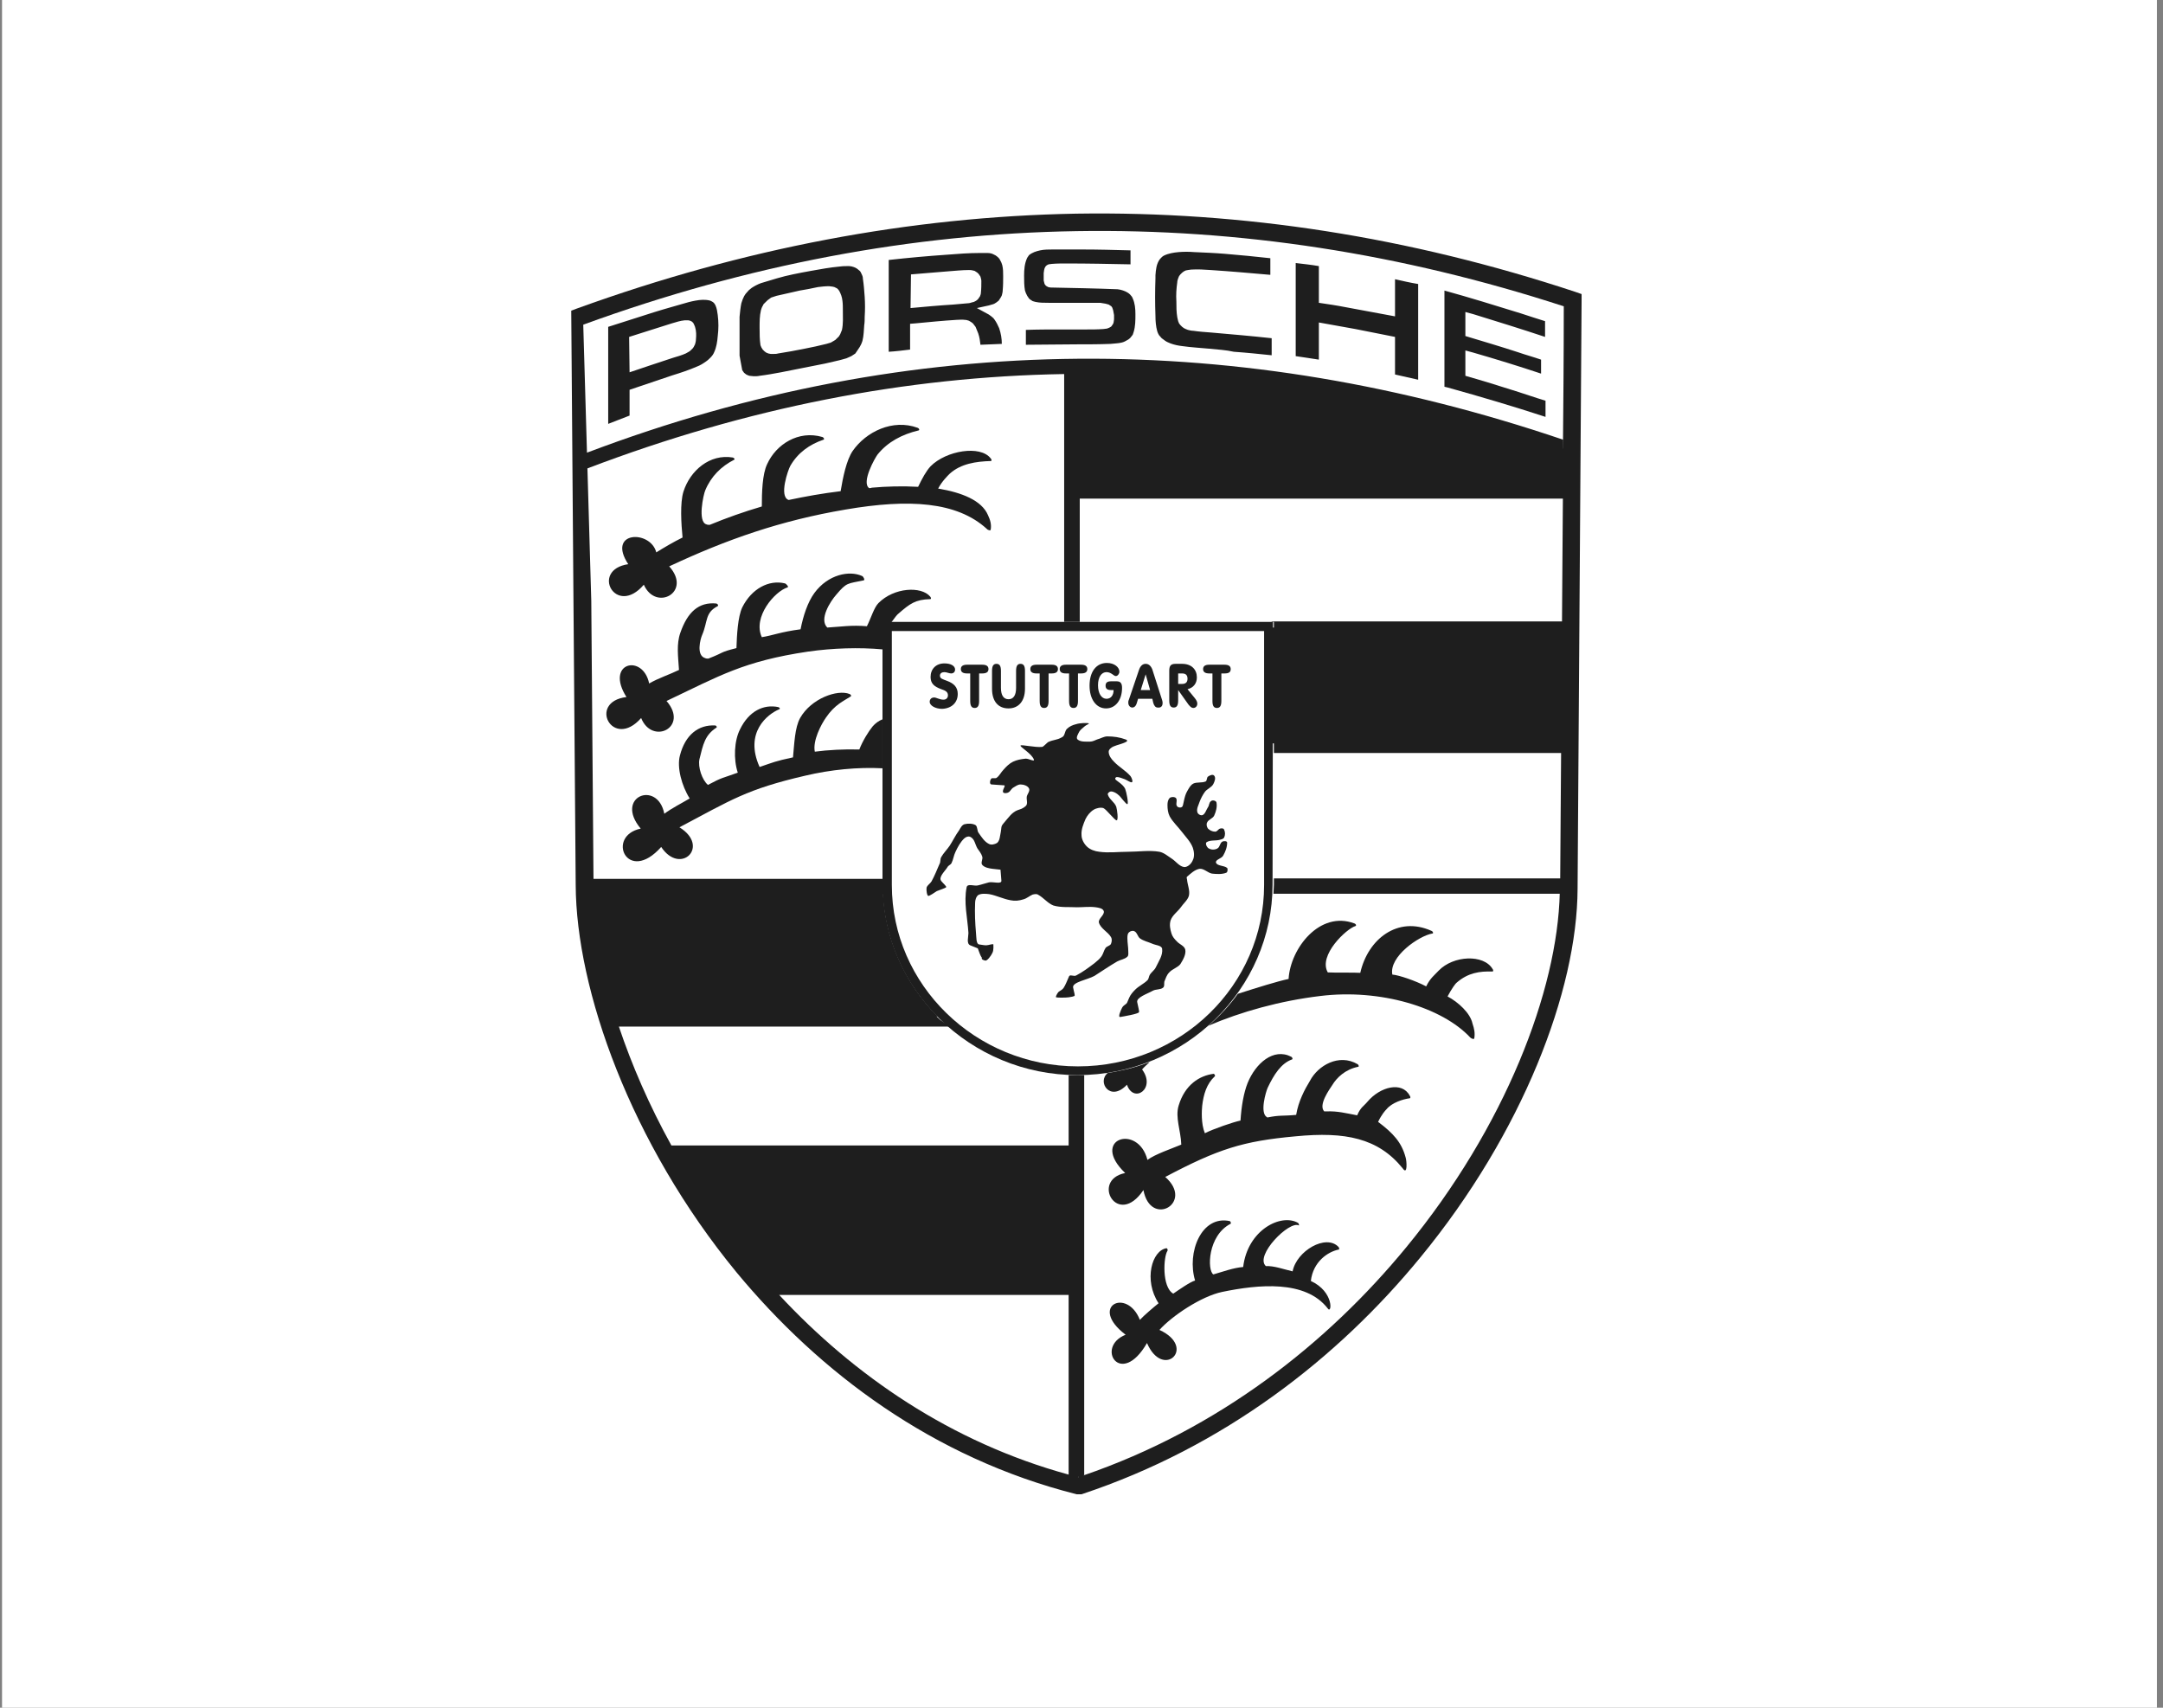
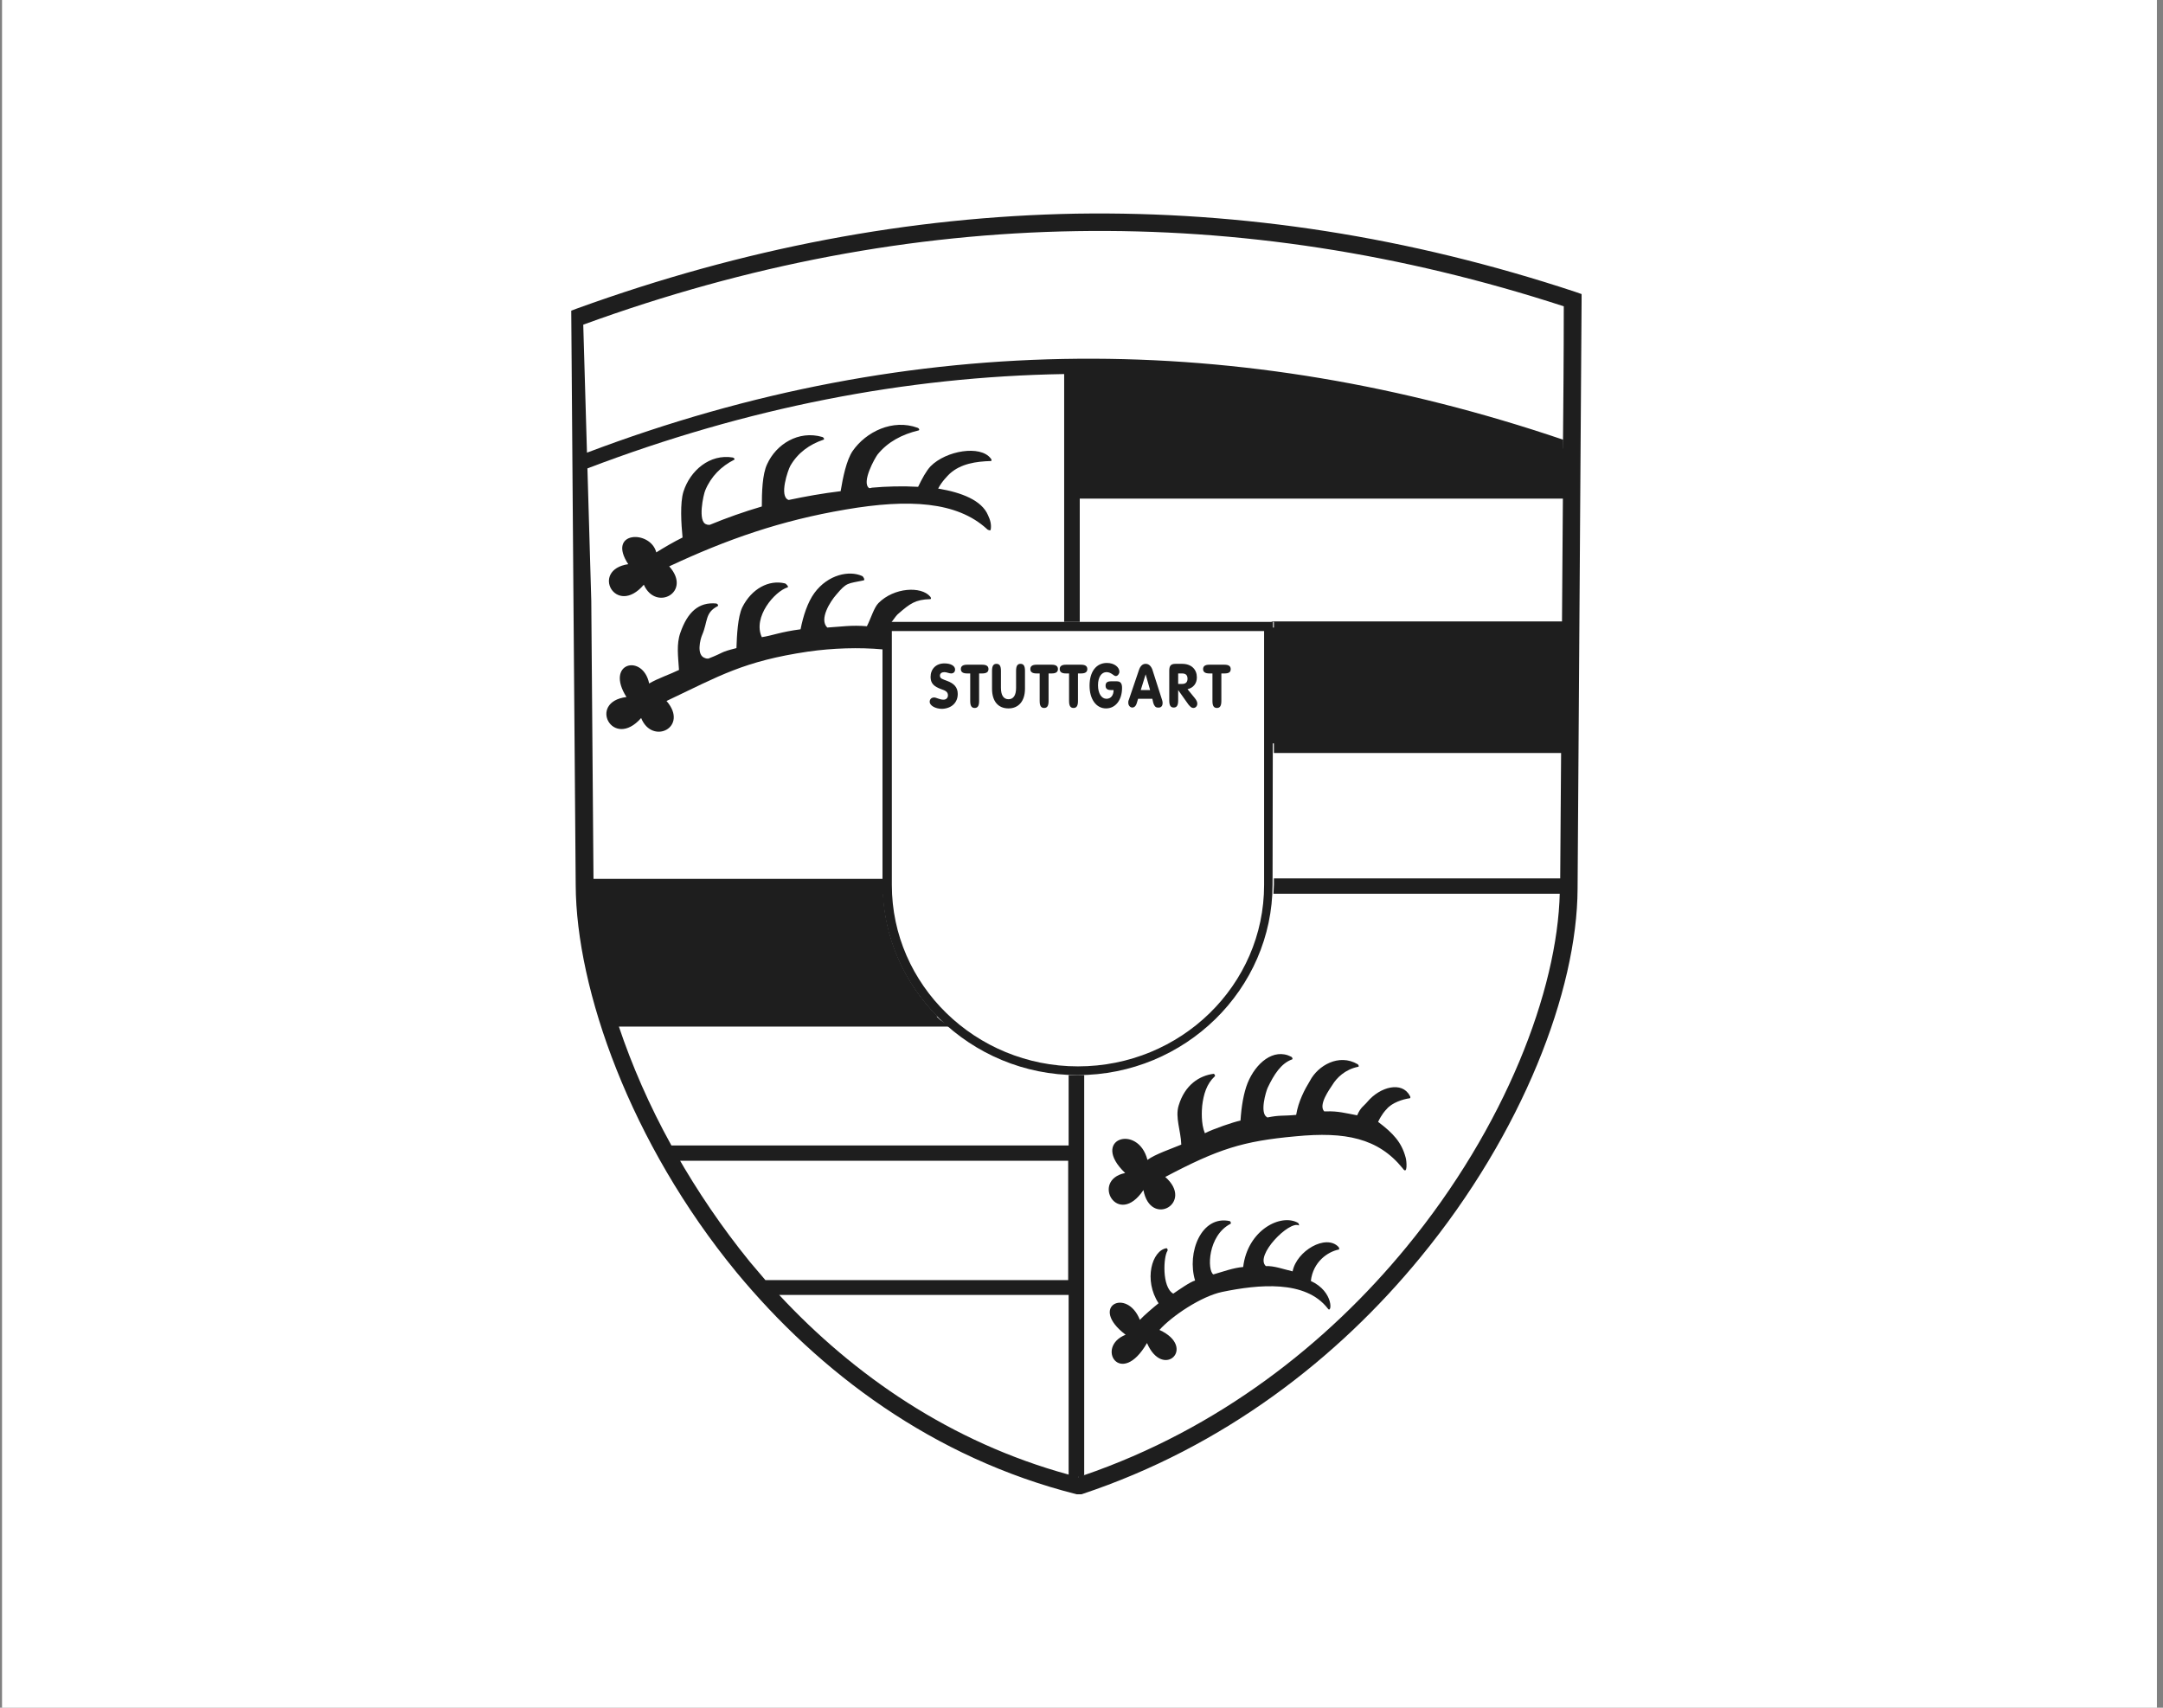
<svg xmlns="http://www.w3.org/2000/svg" width="152" height="120" viewBox="0 0 152 120" fill="none">
  <rect x="0" y="0" width="152" height="120" fill="#808080" stroke="none" />
  <rect width="151.429" height="120" transform="translate(0.143)" fill="white" />
  <path d="M80.634 81.505C81.165 81.106 82.355 80.707 83.012 80.43C82.98 79.447 82.574 78.526 82.824 77.696C83.262 76.222 84.295 75.577 85.296 75.454C85.359 75.486 85.421 75.608 85.359 75.639C84.795 76.161 84.576 76.898 84.482 77.696C84.451 78.004 84.388 78.956 84.67 79.631C85.265 79.325 86.704 78.833 87.173 78.741C87.236 77.758 87.392 76.806 87.674 76.1C88.237 74.718 89.489 73.612 90.741 74.257C90.803 74.287 90.866 74.41 90.803 74.441C90.021 74.718 89.52 75.516 89.082 76.437C88.957 76.714 88.519 78.188 89.02 78.495C89.02 78.495 89.051 78.495 89.051 78.526C89.958 78.341 90.115 78.434 91.085 78.341C91.241 77.39 91.679 76.56 92.055 75.946C92.618 74.871 94.089 74.011 95.403 74.779C95.466 74.81 95.528 74.963 95.434 74.963C94.527 75.148 93.932 75.731 93.62 76.253C93.463 76.499 92.618 77.635 93.056 78.096H93.212C93.995 78.065 94.558 78.219 95.372 78.372C95.622 77.789 95.841 77.727 96.092 77.42C96.999 76.345 98.532 75.977 99.064 76.99C99.127 77.052 99.127 77.174 99.064 77.174C98.595 77.236 97.812 77.482 97.437 77.942C97.343 78.034 97.093 78.311 96.843 78.833C97.906 79.631 98.501 80.276 98.782 81.351C98.845 81.535 98.939 82.641 98.564 82.089C96.843 79.969 94.527 79.509 91.054 79.847C87.33 80.184 85.609 80.737 81.885 82.703C83.951 84.515 80.853 86.296 80.352 83.624C78.537 86.327 76.628 82.917 79.069 82.427C76.566 80.031 79.977 78.925 80.634 81.505Z" fill="#1E1E1E" />
-   <path d="M86.986 69.834C88.331 69.404 89.802 68.944 90.553 68.79C90.678 66.64 92.743 63.968 95.184 64.89C95.278 64.92 95.34 65.043 95.247 65.074C94.621 65.258 92.618 67.132 93.307 68.329C93.807 68.36 95.184 68.329 95.591 68.36C96.123 65.995 98.219 64.337 100.597 65.412C100.691 65.442 100.754 65.596 100.66 65.596C99.721 65.75 97.593 67.224 97.844 68.483C98.282 68.514 99.471 68.913 100.222 69.312C100.504 68.729 100.816 68.514 101.098 68.207C102.131 67.132 104.259 67.04 104.884 68.084C104.947 68.145 104.947 68.268 104.884 68.268C103.977 68.237 103.163 68.36 102.381 69.036C102.256 69.128 102.005 69.496 101.724 70.019C102.475 70.418 103.32 71.186 103.476 71.923C103.601 72.291 103.664 72.598 103.601 72.967C103.57 73.059 103.382 72.967 103.32 72.906C101.348 70.786 96.999 69.466 92.775 69.988C89.958 70.326 87.205 71.094 84.92 72.076C85.703 71.401 86.391 70.663 86.986 69.834ZM80.79 74.626C80.602 74.81 80.415 74.963 80.258 75.148C81.259 76.499 79.663 77.574 79.194 76.222C78.005 77.482 77.066 76.008 77.849 75.393C78.85 75.24 79.851 74.994 80.79 74.626Z" fill="#1E1E1E" />
  <path d="M80.102 92.746C80.383 92.438 81.072 91.855 81.416 91.578C80.352 89.951 80.947 87.862 81.979 87.709C82.042 87.739 82.073 87.832 82.042 87.893C81.76 88.292 81.635 90.442 82.448 90.903C82.855 90.626 83.638 90.074 83.982 89.981C83.387 88.016 84.42 85.375 86.422 85.805C86.485 85.835 86.516 85.958 86.485 85.989C84.858 86.818 84.827 89.275 85.265 89.552C85.922 89.367 86.641 89.091 87.361 89.03C87.674 86.419 90.021 85.252 91.21 85.927C91.273 85.958 91.304 86.112 91.273 86.112C90.615 85.743 88.144 88.231 88.957 88.968C89.52 88.937 90.177 89.183 90.835 89.337C91.116 87.893 93.181 86.695 94.057 87.617C94.12 87.678 94.12 87.801 94.089 87.801C93.307 87.955 92.274 88.661 92.117 90.012C93.776 90.78 93.588 92.377 93.307 91.947C91.742 89.92 88.425 90.258 85.891 90.78C84.42 91.087 82.355 92.469 81.478 93.452C84.138 94.68 81.729 96.984 80.602 94.374C78.756 97.567 76.941 94.65 79.1 93.79C76.472 91.794 79.194 90.442 80.102 92.746Z" fill="#1E1E1E" />
-   <path d="M53.316 90.319C50.688 87.34 48.466 84.115 46.682 80.86H75.47V90.319H53.316Z" fill="#1E1E1E" />
  <path d="M89.332 44.097H110.485V52.236H89.332V44.097Z" fill="#1E1E1E" />
  <path d="M110.485 31.751L104.227 29.57L96.936 28.127L88.738 26.376L81.134 25.793H75.345V34.361H110.454L110.485 31.751Z" fill="#1E1E1E" />
-   <path d="M45.337 22.138C46.182 21.862 47.027 21.616 47.903 21.37C48.216 21.278 48.529 21.186 48.873 21.125C49.217 21.063 49.561 21.032 49.906 21.125L50.031 21.186C50.156 21.247 50.218 21.34 50.281 21.462C50.375 21.677 50.406 21.892 50.438 22.138C50.5 22.629 50.5 23.121 50.438 23.612C50.406 24.012 50.344 24.411 50.187 24.748C50.125 24.902 50.031 25.025 49.906 25.148C49.812 25.24 49.718 25.332 49.624 25.393C49.405 25.547 49.217 25.67 48.967 25.762C48.404 26.008 47.84 26.192 47.246 26.376C46.244 26.714 45.243 27.052 44.242 27.39V29.202C43.741 29.386 43.24 29.601 42.74 29.785V22.967C43.616 22.691 44.461 22.414 45.337 22.138ZM44.242 26.161C45.243 25.823 46.244 25.486 47.277 25.148C47.59 25.056 47.903 24.964 48.184 24.841L48.404 24.718L48.497 24.656L48.685 24.472L48.748 24.38L48.842 24.196C48.873 24.073 48.904 23.981 48.904 23.858C48.935 23.551 48.935 23.274 48.842 22.967L48.779 22.814L48.716 22.691L48.623 22.599L48.497 22.537L48.372 22.507H48.122C47.809 22.537 47.527 22.629 47.214 22.722C46.213 23.029 45.212 23.366 44.211 23.674L44.242 26.161ZM56.977 19.036C57.666 18.913 58.323 18.79 59.011 18.729C59.23 18.698 59.449 18.698 59.668 18.698C59.762 18.698 59.887 18.729 59.981 18.76C60.075 18.79 60.138 18.821 60.232 18.883C60.294 18.944 60.357 18.975 60.419 19.036C60.482 19.098 60.513 19.19 60.544 19.251C60.607 19.374 60.638 19.466 60.638 19.589C60.701 19.988 60.732 20.418 60.764 20.848C60.795 21.34 60.795 21.8 60.764 22.261C60.764 22.445 60.764 22.66 60.732 22.844C60.701 23.213 60.701 23.581 60.607 23.95C60.576 24.042 60.544 24.134 60.513 24.196C60.451 24.319 60.388 24.442 60.294 24.564L60.106 24.841L59.825 25.025C59.7 25.086 59.606 25.117 59.481 25.178C58.98 25.332 58.479 25.424 57.979 25.547C56.946 25.762 55.913 25.946 54.881 26.161C54.38 26.253 53.88 26.346 53.379 26.407C53.254 26.438 53.097 26.438 52.972 26.438L52.659 26.407C52.565 26.376 52.503 26.346 52.44 26.315L52.284 26.192L52.158 26.008L51.971 24.994V22.261C52.002 21.954 52.033 21.616 52.096 21.309L52.19 21.032C52.252 20.879 52.315 20.756 52.409 20.633L52.628 20.387L52.816 20.234C53.003 20.111 53.222 19.988 53.473 19.896L54.599 19.558C55.319 19.343 56.133 19.19 56.977 19.036ZM56.195 20.418L54.568 20.787C54.443 20.817 54.318 20.879 54.192 20.91L53.942 21.094L53.66 21.37L53.598 21.493C53.535 21.585 53.504 21.708 53.473 21.8C53.379 22.199 53.379 22.599 53.379 22.998C53.379 23.428 53.379 23.858 53.441 24.257L53.504 24.411L53.598 24.564L53.723 24.687L53.848 24.779L54.005 24.841L54.161 24.871H54.349C54.474 24.871 54.568 24.871 54.662 24.841C55.288 24.748 55.913 24.626 56.539 24.503C57.04 24.411 57.572 24.288 58.072 24.165C58.166 24.134 58.292 24.104 58.385 24.073L58.698 23.889L58.949 23.643L59.042 23.489L59.168 23.182C59.262 22.722 59.23 22.292 59.23 21.831C59.23 21.585 59.23 21.34 59.199 21.125L59.168 20.94C59.136 20.817 59.105 20.695 59.042 20.572L58.98 20.449L58.917 20.357L58.824 20.265L58.636 20.172L58.511 20.142L58.26 20.111C57.979 20.111 57.728 20.142 57.478 20.172C57.04 20.265 56.602 20.357 56.195 20.418ZM66.521 17.9C67.303 17.838 68.086 17.777 68.868 17.777H69.369C69.556 17.777 69.713 17.808 69.869 17.9C69.932 17.93 69.995 17.961 70.026 17.992C70.151 18.084 70.245 18.176 70.307 18.33C70.37 18.422 70.401 18.545 70.433 18.637C70.495 18.883 70.495 19.159 70.495 19.405C70.495 19.742 70.495 20.05 70.464 20.387C70.464 20.51 70.433 20.633 70.401 20.756L70.339 20.879C70.276 20.971 70.245 21.032 70.182 21.125L70.026 21.247C69.963 21.278 69.901 21.34 69.807 21.37C69.713 21.401 69.588 21.432 69.494 21.462L68.649 21.647L69.494 22.107C69.619 22.199 69.713 22.261 69.807 22.353L69.901 22.476C70.026 22.66 70.12 22.844 70.213 23.059C70.339 23.428 70.401 23.797 70.401 24.165C69.901 24.196 69.4 24.196 68.899 24.226C68.868 23.95 68.837 23.704 68.743 23.428L68.555 22.967L68.367 22.722L68.242 22.629L68.086 22.537C67.992 22.507 67.898 22.476 67.804 22.476C67.616 22.445 67.397 22.476 67.21 22.476C66.24 22.537 65.301 22.629 64.331 22.722L63.955 22.752V24.564C63.455 24.626 62.954 24.687 62.453 24.718V18.268C63.83 18.115 65.176 17.992 66.521 17.9ZM63.986 21.647C64.988 21.555 65.989 21.462 66.99 21.401C67.335 21.37 67.679 21.34 68.023 21.309C68.117 21.309 68.211 21.278 68.305 21.247L68.43 21.217L68.555 21.155L68.649 21.094L68.743 21.002L68.868 20.817C68.899 20.725 68.931 20.664 68.931 20.572C68.962 20.295 68.962 20.019 68.962 19.742C68.962 19.65 68.931 19.558 68.899 19.435L68.774 19.251L68.68 19.159L68.493 19.036L68.367 19.005C68.273 18.975 68.18 18.975 68.086 18.975C67.585 18.975 67.084 19.036 66.615 19.067C65.739 19.128 64.894 19.22 64.018 19.282L63.986 21.647ZM76.347 23.151C76.722 23.151 77.129 23.151 77.536 23.121C77.629 23.121 77.692 23.09 77.786 23.09C77.88 23.059 77.942 23.029 78.005 22.998L78.099 22.936L78.224 22.752L78.255 22.66L78.287 22.445V22.138L78.224 21.8L78.162 21.616L78.099 21.524L77.911 21.401L77.692 21.34L77.317 21.278H73.687C73.374 21.278 73.061 21.278 72.779 21.217C72.686 21.186 72.623 21.186 72.56 21.155L72.373 21.032L72.31 20.971L72.185 20.787C72.122 20.664 72.06 20.541 72.028 20.418C71.966 20.08 71.966 19.712 71.966 19.374C71.966 18.944 71.997 18.514 72.185 18.115C72.216 18.053 72.279 17.992 72.31 17.93C72.529 17.746 72.811 17.654 73.092 17.593C73.374 17.531 73.687 17.531 73.969 17.531H76.034C77.16 17.531 78.318 17.562 79.444 17.593V18.575C77.942 18.545 76.441 18.514 74.939 18.514C74.594 18.514 74.25 18.514 73.906 18.545C73.843 18.545 73.749 18.575 73.687 18.575L73.562 18.637L73.468 18.729L73.405 18.852L73.374 18.975L73.343 19.19V19.712L73.405 19.957L73.499 20.08L73.656 20.172L73.812 20.203C75.377 20.234 76.972 20.265 78.537 20.326L78.725 20.357C78.975 20.418 79.225 20.51 79.413 20.695C79.507 20.787 79.57 20.879 79.601 20.971C79.757 21.309 79.789 21.708 79.789 22.077C79.789 22.507 79.789 22.936 79.663 23.336C79.632 23.397 79.632 23.459 79.601 23.52L79.507 23.643C79.444 23.735 79.382 23.797 79.288 23.858C79.132 23.95 78.975 24.042 78.819 24.073C78.568 24.134 78.287 24.134 78.036 24.165C77.254 24.196 76.503 24.196 75.721 24.196C74.5 24.196 73.28 24.226 72.091 24.226C72.091 23.889 72.091 23.52 72.091 23.182C72.905 23.151 73.718 23.151 74.532 23.151H76.347ZM84.983 24.503C84.357 24.442 83.7 24.411 83.074 24.319C82.793 24.288 82.511 24.226 82.261 24.134C82.135 24.073 82.01 24.042 81.885 23.95C81.791 23.889 81.729 23.827 81.635 23.766C81.572 23.704 81.51 23.612 81.447 23.551C81.385 23.459 81.353 23.366 81.322 23.274C81.228 22.936 81.197 22.568 81.197 22.199C81.165 21.309 81.165 20.449 81.197 19.558V19.343C81.228 18.944 81.259 18.545 81.51 18.207C81.603 18.115 81.666 18.023 81.791 17.961C82.104 17.808 82.48 17.746 82.824 17.715C83.199 17.685 83.544 17.685 83.919 17.715C84.639 17.746 85.39 17.777 86.109 17.838C87.173 17.93 88.206 18.023 89.27 18.145V19.312C87.862 19.19 86.485 19.067 85.077 18.975C84.639 18.944 84.169 18.913 83.7 18.944L83.481 18.975L83.325 19.005L83.199 19.067L83.074 19.159L82.949 19.282L82.855 19.405L82.793 19.558C82.761 19.65 82.73 19.742 82.73 19.835C82.667 20.265 82.636 20.725 82.667 21.186C82.667 21.555 82.667 21.923 82.73 22.292C82.761 22.384 82.761 22.476 82.793 22.568L82.855 22.722L82.949 22.844L83.074 22.967L83.199 23.059L83.325 23.121L83.481 23.182C83.606 23.213 83.731 23.244 83.856 23.244C84.263 23.305 84.701 23.336 85.108 23.366C86.516 23.489 87.956 23.612 89.364 23.766V24.964C88.488 24.871 87.58 24.779 86.704 24.718C86.172 24.595 85.578 24.564 84.983 24.503ZM94.558 21.585C95.716 21.8 96.874 22.015 98.032 22.23V19.62C98.564 19.742 99.096 19.865 99.659 19.957V26.683C99.127 26.561 98.595 26.438 98.032 26.315V23.674C97.093 23.489 96.185 23.305 95.247 23.121C94.402 22.967 93.525 22.814 92.68 22.66V25.271C92.148 25.178 91.617 25.117 91.053 25.025V18.483C91.585 18.545 92.148 18.606 92.68 18.698V21.278C93.306 21.37 93.932 21.462 94.558 21.585ZM106.856 22.015C107.419 22.199 107.982 22.384 108.576 22.568V23.674C106.918 23.121 105.228 22.599 103.539 22.077L102.976 21.923V23.612C104.196 23.981 105.448 24.349 106.668 24.748C107.199 24.933 107.763 25.086 108.295 25.271V26.253C106.731 25.731 105.135 25.24 103.539 24.779L102.976 24.626V26.407C104.164 26.745 105.354 27.113 106.512 27.482C107.199 27.697 107.888 27.943 108.608 28.158V29.294C106.355 28.557 104.071 27.881 101.755 27.236L101.505 27.175V20.418C103.288 20.91 105.072 21.462 106.856 22.015Z" fill="#1E1E1E" />
  <path d="M42.646 71.431C41.645 68.145 41.113 65.074 41.081 62.433H62.047C62.109 65.903 63.58 69.097 65.895 71.431H42.646Z" fill="#1E1E1E" />
  <path d="M40.143 21.831L40.549 21.677C52.252 17.439 63.924 15.228 75.627 15.013C87.33 14.829 99.001 16.64 110.704 20.51L111.143 20.664V21.094C111.048 34.884 110.955 48.673 110.861 62.463C110.83 69.589 107.012 79.601 99.815 88.354C94.026 95.418 86.016 101.683 76.002 105H75.658C65.551 102.451 57.572 96.431 51.752 89.398C44.304 80.338 40.487 69.527 40.456 62.187C40.393 55.522 40.362 48.858 40.299 42.224L40.143 21.831ZM53.786 89.951H75.064V81.567H47.778C47.684 81.413 47.59 81.259 47.527 81.106C48.998 83.686 50.719 86.235 52.69 88.661C53.066 89.091 53.41 89.521 53.786 89.951ZM75.095 90.995H54.756C60.013 96.646 66.803 101.345 75.095 103.618V90.995ZM54.318 90.534C54.286 90.504 54.286 90.504 54.286 90.473C54.286 90.504 54.318 90.534 54.318 90.534ZM47.183 80.492H75.095V75.547H76.19V103.649C76.159 103.649 76.127 103.679 76.127 103.679C85.64 100.423 93.275 94.404 98.845 87.617C105.76 79.201 109.453 69.619 109.609 62.74V62.801H89.489C89.489 62.586 89.52 62.371 89.52 62.156V61.726H109.64C109.671 58.778 109.671 55.829 109.703 52.912H89.52V51.868H109.703C109.734 49.472 109.734 47.107 109.766 44.742H89.52V43.698H89.364V43.667H109.766C109.797 40.78 109.797 37.924 109.828 35.037H75.877V43.698H74.782V26.284C63.642 26.468 52.471 28.649 41.269 32.918L41.238 31.812C52.753 27.451 64.268 25.301 75.752 25.209C87.142 25.117 98.501 27.052 109.828 30.891V31.997C109.859 28.495 109.891 24.994 109.891 21.524C98.469 17.808 87.048 16.057 75.658 16.241C64.08 16.425 52.534 18.606 40.987 22.814L41.551 42.224C41.613 48.735 41.645 55.246 41.707 61.788C41.707 61.788 41.707 61.788 41.707 61.757H62.078V62.187C62.078 62.402 62.078 62.617 62.109 62.832H41.676C41.738 65.289 42.27 68.145 43.178 71.155C43.178 71.124 43.147 71.094 43.147 71.063H65.489C65.676 71.278 65.864 71.493 66.083 71.677L66.771 72.138H43.491C44.398 74.84 45.619 77.666 47.183 80.492ZM47.277 80.707C47.277 80.676 47.277 80.676 47.277 80.707V80.707ZM43.428 71.923C43.397 71.861 43.397 71.8 43.366 71.769C43.397 71.831 43.428 71.861 43.428 71.923ZM43.303 71.523C43.272 71.462 43.272 71.401 43.24 71.339C43.272 71.401 43.303 71.462 43.303 71.523ZM109.578 62.126V62.187C109.578 62.156 109.578 62.156 109.578 62.126ZM109.578 62.187V62.218C109.578 62.218 109.578 62.218 109.578 62.187ZM109.578 62.371V62.402C109.578 62.402 109.578 62.402 109.578 62.371ZM109.578 62.371C109.578 62.34 109.578 62.34 109.578 62.34V62.371ZM109.578 62.279C109.578 62.248 109.578 62.248 109.578 62.248V62.279ZM109.578 61.818C109.578 61.788 109.578 61.788 109.578 61.788V61.818ZM75.877 33.993H109.797V34.515C109.797 33.686 109.797 32.857 109.797 32.027C98.501 28.158 87.205 26.223 75.877 26.284V33.993ZM109.797 34.515V34.761C109.797 34.669 109.797 34.607 109.797 34.515ZM109.797 34.853V35.037C109.797 34.976 109.797 34.914 109.797 34.853ZM75.814 103.772C75.783 103.772 75.783 103.772 75.752 103.802C75.783 103.802 75.783 103.802 75.814 103.772ZM75.376 103.71C75.283 103.679 75.22 103.679 75.126 103.649C75.22 103.649 75.314 103.679 75.376 103.71ZM76.065 103.679C76.096 103.679 76.096 103.679 76.065 103.679V103.679Z" fill="#1E1E1E" />
  <path d="M46.119 38.815C46.714 38.446 47.34 38.078 47.965 37.77C47.872 36.818 47.778 35.344 48.028 34.546C48.497 33.072 49.874 31.874 51.501 32.15C51.595 32.181 51.658 32.273 51.595 32.304C50.688 32.764 49.968 33.471 49.561 34.454C49.436 34.73 48.998 36.696 49.655 36.849C49.718 36.88 49.78 36.88 49.874 36.88C51.063 36.389 52.284 35.959 53.535 35.59C53.535 34.638 53.567 33.317 53.911 32.611C54.537 31.229 56.101 30.215 57.791 30.707C57.885 30.737 57.947 30.86 57.885 30.891C56.883 31.229 56.07 31.812 55.538 32.734C55.382 33.01 54.724 34.884 55.413 35.129H55.444C56.602 34.884 57.791 34.669 59.074 34.515C59.23 33.563 59.481 32.334 59.919 31.689C60.858 30.338 62.735 29.417 64.487 30.062C64.581 30.093 64.644 30.215 64.55 30.246C63.392 30.522 62.391 31.045 61.671 31.935C61.483 32.181 60.513 33.901 61.077 34.3C61.139 34.3 61.202 34.3 61.264 34.269C62.266 34.177 63.423 34.146 64.519 34.208C64.8 33.624 65.082 33.102 65.395 32.764C66.49 31.659 68.899 31.259 69.619 32.212C69.682 32.273 69.713 32.396 69.619 32.396C68.586 32.427 67.522 32.58 66.74 33.286C66.615 33.409 66.177 33.839 65.927 34.331C67.585 34.607 68.993 35.16 69.431 36.204C69.588 36.542 69.682 36.849 69.619 37.218C69.619 37.31 69.4 37.248 69.337 37.156C67.241 35.252 63.893 35.037 59.418 35.805C54.881 36.573 51.095 37.893 47.027 39.797C48.654 41.61 46.088 42.992 45.243 41.087C43.272 43.391 41.457 40.043 44.148 39.644C42.615 37.31 45.712 37.218 46.119 38.815Z" fill="#1E1E1E" />
-   <path d="M46.683 57.181C47.215 56.782 47.903 56.444 48.466 56.106C47.903 55.215 47.559 53.925 47.778 53.096C48.153 51.622 49.092 50.916 50.25 50.977C50.344 50.977 50.406 51.1 50.344 51.131C49.53 51.653 49.405 52.328 49.154 53.342C49.029 53.895 49.342 54.816 49.749 55.154C50.782 54.601 50.75 54.693 51.846 54.294C51.533 53.342 51.595 52.052 52.002 51.253C52.628 49.963 53.66 49.472 54.693 49.687C54.787 49.718 54.85 49.81 54.756 49.841C53.942 50.178 52.284 51.468 53.379 53.895C54.38 53.557 54.443 53.495 55.726 53.219C55.82 52.267 55.851 51.131 56.226 50.455C57.009 49.073 58.855 48.428 59.7 48.766C59.794 48.796 59.856 48.919 59.762 48.95C59.293 49.257 58.667 49.503 58.041 50.424C57.697 50.916 57.102 52.052 57.259 52.82C58.166 52.697 59.355 52.635 60.388 52.666C60.607 52.083 61.045 51.376 61.327 51.038C61.515 50.823 61.765 50.639 62.015 50.547V53.987C60.294 53.895 58.386 54.079 56.571 54.509C52.471 55.461 51.407 56.198 47.746 58.133C49.937 59.484 47.809 61.542 46.464 59.515C44.085 62.187 42.552 58.747 45.024 58.225C43.147 55.983 46.213 54.785 46.683 57.181Z" fill="#1E1E1E" />
  <path d="M45.618 48.028C46.244 47.66 47.089 47.383 47.715 47.076C47.653 46.124 47.527 45.264 47.809 44.466C48.31 43.022 49.092 42.285 50.343 42.408C50.437 42.439 50.5 42.531 50.437 42.592C49.53 43.053 49.749 43.667 49.342 44.619C49.217 44.896 48.904 46.063 49.561 46.247C49.624 46.278 49.686 46.278 49.78 46.278C50.969 45.817 50.531 45.848 51.752 45.541C51.783 44.619 51.846 43.36 52.158 42.684C52.816 41.364 54.036 40.719 55.162 40.995C55.256 41.026 55.444 41.241 55.35 41.272C54.443 41.548 52.878 43.36 53.535 44.773C54.318 44.65 54.849 44.404 56.258 44.22C56.445 43.268 56.758 42.316 57.228 41.671C58.198 40.35 59.7 40.074 60.576 40.473C60.67 40.504 60.795 40.75 60.701 40.78C59.543 41.026 59.512 40.903 58.761 41.794C58.354 42.255 57.541 43.514 58.135 44.097C59.136 44.036 59.825 43.913 60.92 44.005C61.202 43.452 61.421 42.684 61.733 42.377C62.829 41.272 64.737 41.18 65.363 41.917C65.426 41.978 65.457 42.101 65.363 42.101C64.331 42.132 63.955 42.408 63.142 43.114C63.048 43.176 62.86 43.422 62.641 43.729H62.047V45.633C60.357 45.479 58.511 45.541 56.789 45.786C52.252 46.462 50.594 47.476 46.839 49.257C48.435 51.1 45.838 52.39 45.055 50.455C43.053 52.727 41.269 49.318 44.023 48.98C42.489 46.554 45.181 45.909 45.618 48.028Z" fill="#1E1E1E" />
  <path d="M88.832 44.343V62.187C88.832 69.22 82.98 74.933 75.752 74.933C68.555 74.933 62.672 69.22 62.672 62.187V44.343H88.832ZM89.458 43.698H62.015V62.156C62.015 69.496 68.18 75.547 75.721 75.547C83.293 75.547 89.426 69.496 89.426 62.156L89.458 43.698Z" fill="#1E1E1E" />
-   <path d="M75.158 56.782C75.283 56.904 75.564 56.751 75.658 56.628C75.877 56.29 75.846 55.86 75.877 55.43C75.909 54.969 75.909 54.57 75.752 54.14C75.502 53.403 75.158 52.82 74.313 52.697C74.219 52.666 74.031 52.85 74.094 52.912C74.657 53.495 74.876 53.465 75.032 54.355C75.189 55.215 75.095 56.72 75.158 56.782ZM69.243 67.5C69.369 67.531 69.65 67.162 69.744 66.947C69.838 66.763 69.807 66.394 69.807 66.364C69.775 66.302 69.463 66.425 69.306 66.425C69.15 66.425 69.025 66.394 68.805 66.364C68.586 66.333 68.618 65.842 68.586 65.565C68.524 64.859 68.493 64.153 68.524 63.446C68.524 63.262 68.586 63.016 68.743 62.893C68.962 62.77 69.275 62.801 69.525 62.832C70.026 62.924 70.495 63.17 71.027 63.262C71.309 63.323 71.622 63.292 71.903 63.2C72.154 63.139 72.341 62.955 72.56 62.863C72.686 62.832 72.842 62.801 72.936 62.863C73.343 63.078 73.624 63.477 74.031 63.63C74.563 63.784 75.126 63.722 75.689 63.753C76.128 63.753 76.566 63.692 77.004 63.753C77.192 63.784 77.504 63.815 77.567 64.03C77.63 64.306 77.16 64.552 77.223 64.828C77.348 65.258 77.849 65.473 78.068 65.842C78.162 65.995 78.13 66.18 78.068 66.333C78.005 66.456 77.786 66.487 77.692 66.609C77.567 66.794 77.536 67.009 77.411 67.193C77.285 67.377 77.098 67.531 76.91 67.684C76.503 67.992 76.096 68.299 75.627 68.544C75.471 68.636 75.189 68.452 75.126 68.606C75.001 68.882 74.876 69.22 74.751 69.404C74.626 69.589 74.469 69.619 74.375 69.711C74.281 69.834 74.156 70.049 74.219 70.08C74.281 70.111 74.876 70.111 75.095 70.08C75.314 70.049 75.439 70.019 75.502 69.988C75.564 69.926 75.471 69.742 75.408 69.374C75.377 69.005 76.409 68.851 76.91 68.575C77.442 68.237 77.974 67.869 78.506 67.562C78.725 67.439 79.038 67.408 79.225 67.224C79.319 67.132 79.288 66.978 79.288 66.855C79.288 66.548 79.225 66.241 79.225 65.934C79.225 65.78 79.225 65.596 79.351 65.504C79.445 65.412 79.632 65.381 79.726 65.442C79.914 65.534 79.945 65.811 80.102 65.934C80.352 66.118 80.665 66.18 80.947 66.302C81.197 66.425 81.635 66.425 81.666 66.671C81.729 67.132 81.416 67.562 81.228 67.961C81.134 68.176 80.915 68.299 80.79 68.514C80.727 68.636 80.727 68.79 80.633 68.882C80.383 69.128 80.039 69.281 79.789 69.527C79.601 69.711 79.445 69.896 79.351 70.111C79.288 70.234 79.257 70.356 79.194 70.479C79.1 70.602 78.944 70.633 78.85 70.817C78.756 71.001 78.537 71.493 78.725 71.462C78.912 71.431 80.008 71.247 80.039 71.124C80.07 71.032 79.976 70.756 79.914 70.418C79.851 70.08 80.633 69.834 81.009 69.619C81.228 69.496 81.541 69.558 81.729 69.404C81.854 69.312 81.791 69.097 81.823 68.974C81.916 68.759 81.979 68.514 82.167 68.329C82.386 68.084 82.761 67.992 82.949 67.746C83.137 67.439 83.356 67.07 83.293 66.732C83.231 66.456 82.886 66.364 82.699 66.149C82.542 65.995 82.386 65.811 82.323 65.596C82.229 65.289 82.167 64.982 82.261 64.675C82.386 64.306 82.761 64.06 82.98 63.753C83.168 63.477 83.45 63.262 83.544 62.955C83.638 62.586 83.45 62.187 83.418 61.818C83.418 61.757 83.356 61.665 83.418 61.603C83.669 61.388 83.95 61.112 84.295 61.05C84.608 61.02 84.858 61.327 85.171 61.388C85.484 61.419 85.859 61.45 86.172 61.327C86.266 61.296 86.297 61.081 86.235 60.989C86.016 60.805 85.546 60.866 85.452 60.62C85.39 60.406 85.828 60.344 85.953 60.129C86.109 59.853 86.235 59.546 86.235 59.208C86.235 59.085 85.984 59.085 85.89 59.146C85.734 59.239 85.734 59.453 85.609 59.576C85.515 59.669 85.359 59.699 85.233 59.699C85.108 59.699 84.921 59.638 84.858 59.546C84.764 59.453 84.701 59.239 84.795 59.177C85.046 59.023 85.39 59.085 85.671 59.023C85.797 58.993 85.953 58.962 86.016 58.87C86.109 58.686 86.109 58.471 86.016 58.286C85.984 58.194 85.828 58.194 85.734 58.225C85.609 58.256 85.546 58.44 85.39 58.44C85.202 58.44 85.014 58.348 84.889 58.225C84.795 58.102 84.764 57.918 84.827 57.795C84.921 57.58 85.233 57.519 85.327 57.304C85.452 57.027 85.546 56.689 85.484 56.382C85.452 56.259 85.202 56.198 85.108 56.29C84.952 56.382 84.983 56.597 84.889 56.72C84.764 56.904 84.701 57.181 84.514 57.273C84.388 57.334 84.169 57.212 84.138 57.058C84.076 56.812 84.232 56.566 84.295 56.352C84.388 56.106 84.514 55.86 84.67 55.645C84.826 55.43 85.139 55.338 85.265 55.092C85.359 54.908 85.452 54.662 85.327 54.509C85.233 54.386 85.014 54.478 84.889 54.57C84.795 54.632 84.827 54.847 84.733 54.908C84.451 55.031 84.107 54.939 83.856 55.062C83.638 55.184 83.544 55.399 83.418 55.614C83.199 55.983 83.168 56.628 83.074 56.689C82.98 56.782 82.761 56.751 82.699 56.628C82.605 56.474 82.761 56.229 82.636 56.075C82.542 55.983 82.292 55.983 82.198 56.075C82.073 56.198 82.042 56.382 82.042 56.566C82.042 56.843 82.073 57.119 82.198 57.365C82.417 57.764 82.761 58.071 83.043 58.44C83.325 58.809 83.669 59.146 83.825 59.576C83.919 59.853 83.95 60.191 83.825 60.436C83.731 60.682 83.481 60.928 83.231 60.928C82.886 60.897 82.636 60.528 82.355 60.344C82.073 60.16 81.791 59.914 81.478 59.853C80.759 59.73 80.008 59.853 79.257 59.853C78.6 59.853 77.911 59.945 77.254 59.853C76.941 59.822 76.597 59.699 76.378 59.484C76.159 59.269 76.002 58.962 76.002 58.686C75.971 58.286 76.128 57.918 76.284 57.549C76.409 57.304 76.597 57.058 76.847 56.904C77.035 56.782 77.348 56.72 77.536 56.782C77.755 56.874 78.349 57.672 78.475 57.642C78.6 57.611 78.506 56.904 78.443 56.689C78.318 56.352 77.942 56.167 77.849 55.829C77.817 55.737 77.974 55.614 78.068 55.614C78.255 55.614 78.475 55.737 78.631 55.891C78.725 55.952 79.132 56.536 79.225 56.505C79.319 56.474 79.163 55.676 79.069 55.43C78.912 55.092 78.412 54.847 78.38 54.755C78.349 54.693 78.38 54.632 78.475 54.601C78.662 54.601 78.85 54.693 79.038 54.755C79.194 54.816 79.445 55 79.538 54.969C79.632 54.939 79.538 54.662 79.445 54.539C79.1 54.14 78.631 53.895 78.287 53.526C78.099 53.342 77.911 53.096 77.911 52.82C77.911 52.666 78.099 52.513 78.255 52.451C78.537 52.328 78.912 52.267 79.163 52.113C79.257 52.052 79.194 51.99 79.1 51.96C78.694 51.806 78.255 51.745 77.817 51.745C77.567 51.745 77.348 51.898 77.098 51.96C76.941 52.021 76.785 52.113 76.597 52.113C76.284 52.113 75.94 52.144 75.721 51.96C75.596 51.837 75.752 51.591 75.846 51.407C75.94 51.253 76.096 51.161 76.222 51.038C76.315 50.946 76.597 50.854 76.503 50.823C76.409 50.793 75.909 50.793 75.627 50.885C75.377 50.946 75.158 51.038 74.97 51.223C74.813 51.376 74.845 51.714 74.626 51.806C74.25 52.021 74.062 51.96 73.656 52.144C73.562 52.205 73.343 52.451 73.249 52.482C72.748 52.543 71.747 52.297 71.716 52.39C71.653 52.482 72.498 52.943 72.654 53.373C72.717 53.557 72.248 53.28 72.06 53.311C71.747 53.342 71.434 53.403 71.184 53.526C70.933 53.649 70.714 53.864 70.526 54.079C70.339 54.263 70.245 54.509 70.026 54.662C69.932 54.724 69.713 54.632 69.65 54.724C69.556 54.847 69.525 55.123 69.682 55.123L70.558 55.184C70.714 55.184 70.401 55.522 70.495 55.676C70.558 55.768 70.777 55.737 70.871 55.676C70.996 55.614 71.058 55.43 71.215 55.338C71.371 55.246 71.528 55.123 71.716 55.123C71.935 55.123 72.216 55.215 72.31 55.399C72.404 55.584 72.185 55.799 72.154 55.983C72.122 56.198 72.248 56.474 72.091 56.628C71.622 57.058 71.465 56.689 70.777 57.549C70.213 58.225 70.464 57.856 70.276 58.747C70.245 58.931 70.213 59.116 70.057 59.239C69.901 59.331 69.65 59.392 69.494 59.3C69.181 59.146 68.993 58.839 68.774 58.532C68.649 58.379 68.712 58.102 68.555 57.979C68.336 57.856 68.023 57.856 67.773 57.918C67.585 57.979 67.491 58.194 67.397 58.348C67.147 58.686 66.959 59.085 66.74 59.423C66.552 59.699 66.302 59.945 66.146 60.221C66.052 60.375 66.114 60.559 66.02 60.713C65.833 61.143 65.676 61.542 65.457 61.941C65.363 62.095 65.176 62.187 65.113 62.371C65.082 62.555 65.144 62.955 65.238 62.955C65.332 62.955 65.645 62.74 65.833 62.617C66.052 62.525 66.459 62.402 66.49 62.34C66.521 62.279 66.271 62.064 66.146 61.91C65.927 61.634 66.396 61.235 66.584 60.928C66.646 60.805 66.803 60.774 66.865 60.651C66.991 60.406 67.022 60.098 67.147 59.853C67.303 59.515 67.491 59.177 67.742 58.931C67.867 58.809 68.086 58.716 68.242 58.839C68.493 58.993 68.524 59.331 68.68 59.607C68.805 59.791 68.962 59.976 69.025 60.191C69.087 60.375 68.899 60.62 69.025 60.774C69.181 60.958 69.494 61.02 69.744 61.05L70.308 61.112L70.37 61.88C70.401 62.156 69.775 61.941 69.494 62.003C69.243 62.064 68.993 62.156 68.712 62.218C68.461 62.279 67.992 62.064 67.929 62.34C67.71 63.415 67.992 64.49 68.055 65.565C68.055 65.842 67.898 66.302 68.18 66.425L68.712 66.64C68.805 66.855 68.868 67.132 68.993 67.285C68.962 67.439 69.118 67.469 69.243 67.5Z" fill="#1E1E1E" />
  <path d="M86.485 47.015C86.485 46.8 86.329 46.708 86.047 46.708H84.983C84.701 46.708 84.545 46.8 84.545 47.015C84.545 47.23 84.701 47.322 84.983 47.322H85.202V49.257C85.202 49.595 85.296 49.748 85.515 49.748C85.734 49.748 85.828 49.595 85.828 49.257V47.322H86.047C86.36 47.322 86.485 47.23 86.485 47.015ZM83.45 47.691C83.45 47.936 83.325 48.059 83.074 48.059H82.793V47.322H83.074C83.325 47.322 83.45 47.445 83.45 47.691ZM84.138 49.441C84.138 49.319 84.076 49.196 83.951 49.042L83.45 48.428C83.857 48.336 84.107 48.029 84.107 47.599C84.107 47.046 83.731 46.647 83.074 46.647H82.605C82.261 46.647 82.167 46.8 82.167 47.138V49.226C82.167 49.564 82.261 49.718 82.48 49.718C82.699 49.718 82.793 49.564 82.793 49.226V48.489L83.512 49.503C83.638 49.656 83.731 49.748 83.857 49.748C84.013 49.748 84.138 49.626 84.138 49.441ZM80.821 48.489H80.164L80.508 47.384L80.821 48.489ZM81.698 49.411C81.698 49.349 81.698 49.288 81.666 49.196L80.978 47.046C80.884 46.8 80.728 46.647 80.508 46.647C80.289 46.647 80.133 46.8 80.039 47.077L79.319 49.196C79.288 49.257 79.288 49.319 79.288 49.38C79.288 49.564 79.413 49.718 79.57 49.718C79.695 49.718 79.82 49.626 79.883 49.411L79.977 49.103H80.978L81.04 49.38C81.103 49.595 81.197 49.718 81.353 49.718C81.572 49.748 81.698 49.626 81.698 49.411ZM78.85 48.336C78.85 47.998 78.725 47.875 78.475 47.875H78.068C77.817 47.875 77.692 47.967 77.692 48.182C77.692 48.397 77.817 48.489 78.068 48.489H78.255C78.255 48.858 78.068 49.103 77.755 49.103C77.411 49.103 77.16 48.735 77.16 48.151C77.16 47.568 77.411 47.23 77.755 47.23C78.099 47.23 78.255 47.506 78.412 47.506C78.537 47.506 78.662 47.353 78.662 47.199C78.662 46.892 78.318 46.585 77.786 46.585C77.035 46.585 76.566 47.199 76.566 48.182C76.566 49.134 77.035 49.779 77.724 49.779C78.412 49.779 78.85 49.165 78.85 48.336ZM76.409 47.015C76.409 46.8 76.253 46.708 75.971 46.708H74.907C74.626 46.708 74.469 46.8 74.469 47.015C74.469 47.23 74.626 47.322 74.907 47.322H75.126V49.257C75.126 49.595 75.22 49.748 75.439 49.748C75.658 49.748 75.752 49.595 75.752 49.257V47.322H75.971C76.253 47.322 76.409 47.23 76.409 47.015ZM74.344 47.015C74.344 46.8 74.188 46.708 73.906 46.708H72.842C72.56 46.708 72.404 46.8 72.404 47.015C72.404 47.23 72.56 47.322 72.842 47.322H73.061V49.257C73.061 49.595 73.155 49.748 73.374 49.748C73.593 49.748 73.687 49.595 73.687 49.257V47.322H73.906C74.188 47.322 74.344 47.23 74.344 47.015ZM72.028 48.397V47.138C72.028 46.8 71.935 46.647 71.716 46.647C71.496 46.647 71.403 46.8 71.403 47.138V48.336C71.403 48.858 71.215 49.134 70.871 49.134C70.526 49.134 70.339 48.858 70.339 48.336V47.138C70.339 46.8 70.245 46.647 70.026 46.647C69.807 46.647 69.713 46.8 69.713 47.138V48.397C69.713 49.288 70.151 49.779 70.871 49.779C71.559 49.779 72.028 49.288 72.028 48.397ZM69.463 47.015C69.463 46.8 69.306 46.708 69.025 46.708H67.961C67.679 46.708 67.522 46.8 67.522 47.015C67.522 47.23 67.679 47.322 67.961 47.322H68.18V49.257C68.18 49.595 68.274 49.748 68.493 49.748C68.712 49.748 68.805 49.595 68.805 49.257V47.322H69.025C69.306 47.322 69.463 47.23 69.463 47.015ZM67.303 48.766C67.303 48.305 67.053 48.029 66.552 47.844C66.24 47.721 66.052 47.691 66.052 47.476C66.052 47.322 66.177 47.23 66.365 47.23C66.521 47.23 66.709 47.322 66.834 47.322C67.022 47.322 67.116 47.199 67.116 47.046C67.116 46.8 66.834 46.616 66.365 46.616C65.77 46.616 65.395 47.015 65.395 47.568C65.395 48.029 65.645 48.244 66.146 48.428C66.427 48.52 66.615 48.612 66.615 48.858C66.615 49.042 66.49 49.165 66.302 49.165C66.021 49.165 65.802 49.011 65.645 49.011C65.457 49.011 65.332 49.134 65.332 49.319C65.332 49.564 65.708 49.81 66.208 49.81C66.897 49.779 67.303 49.349 67.303 48.766Z" fill="#1E1E1E" />
</svg>